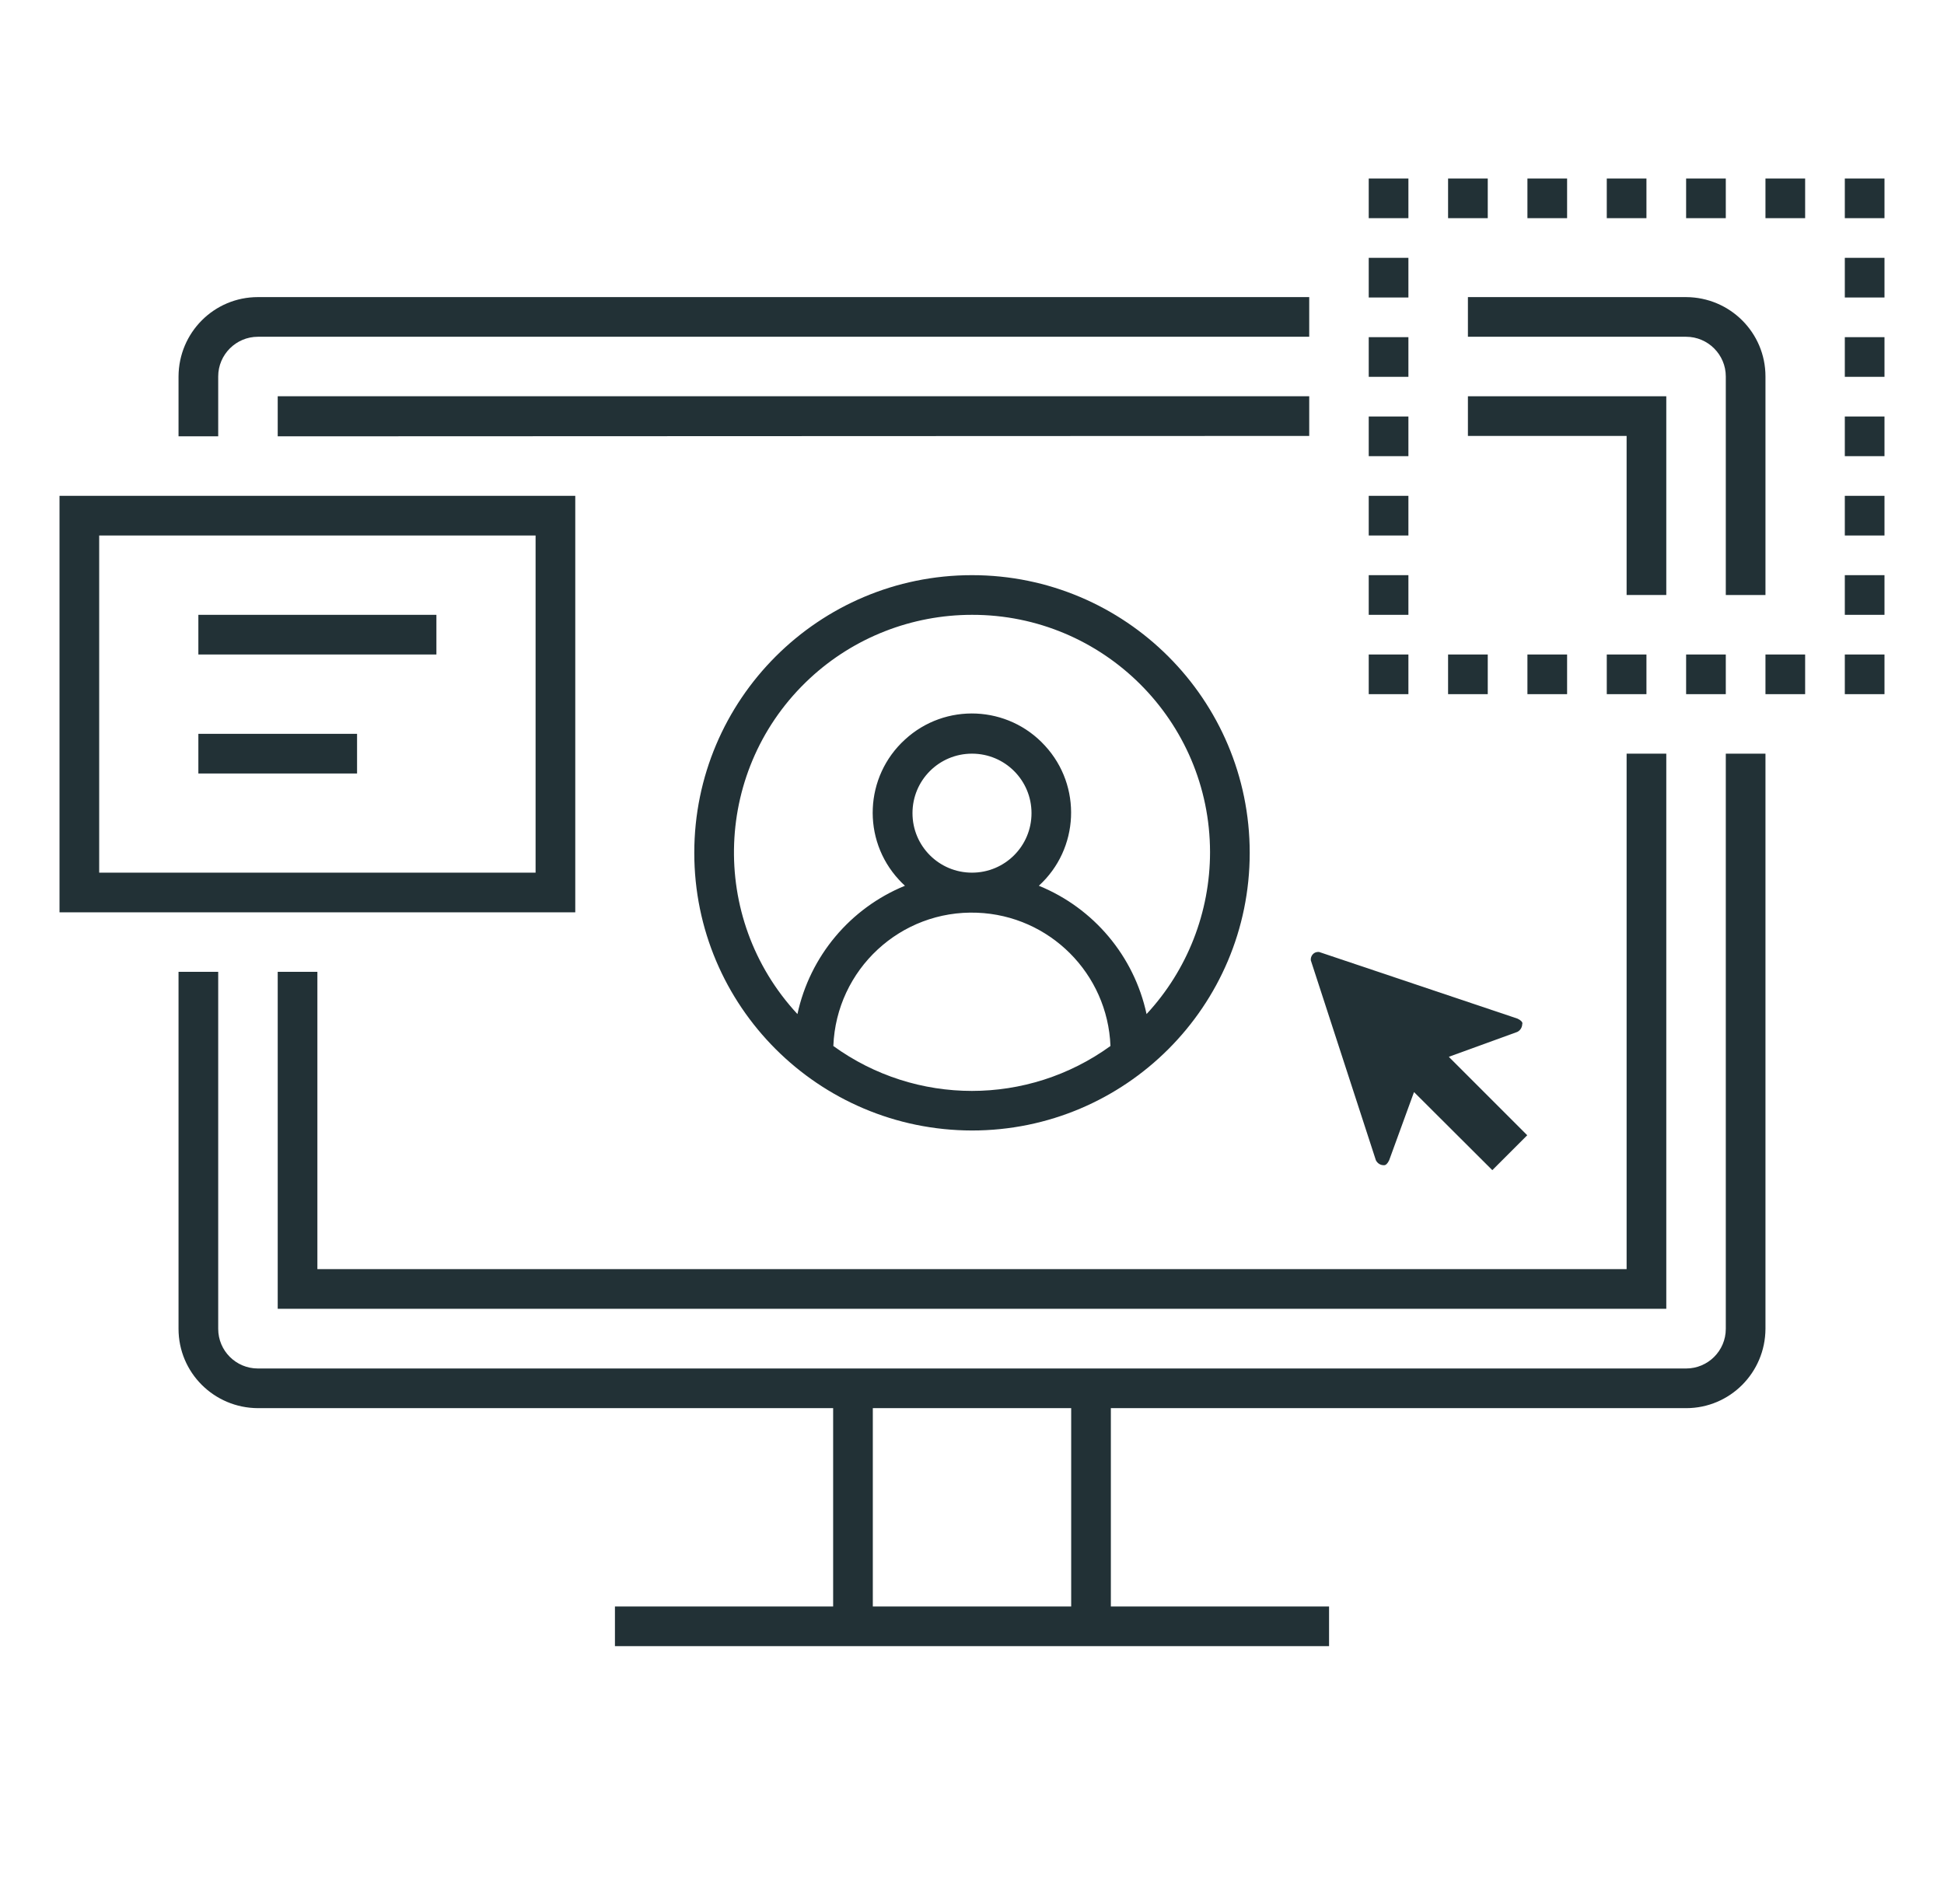
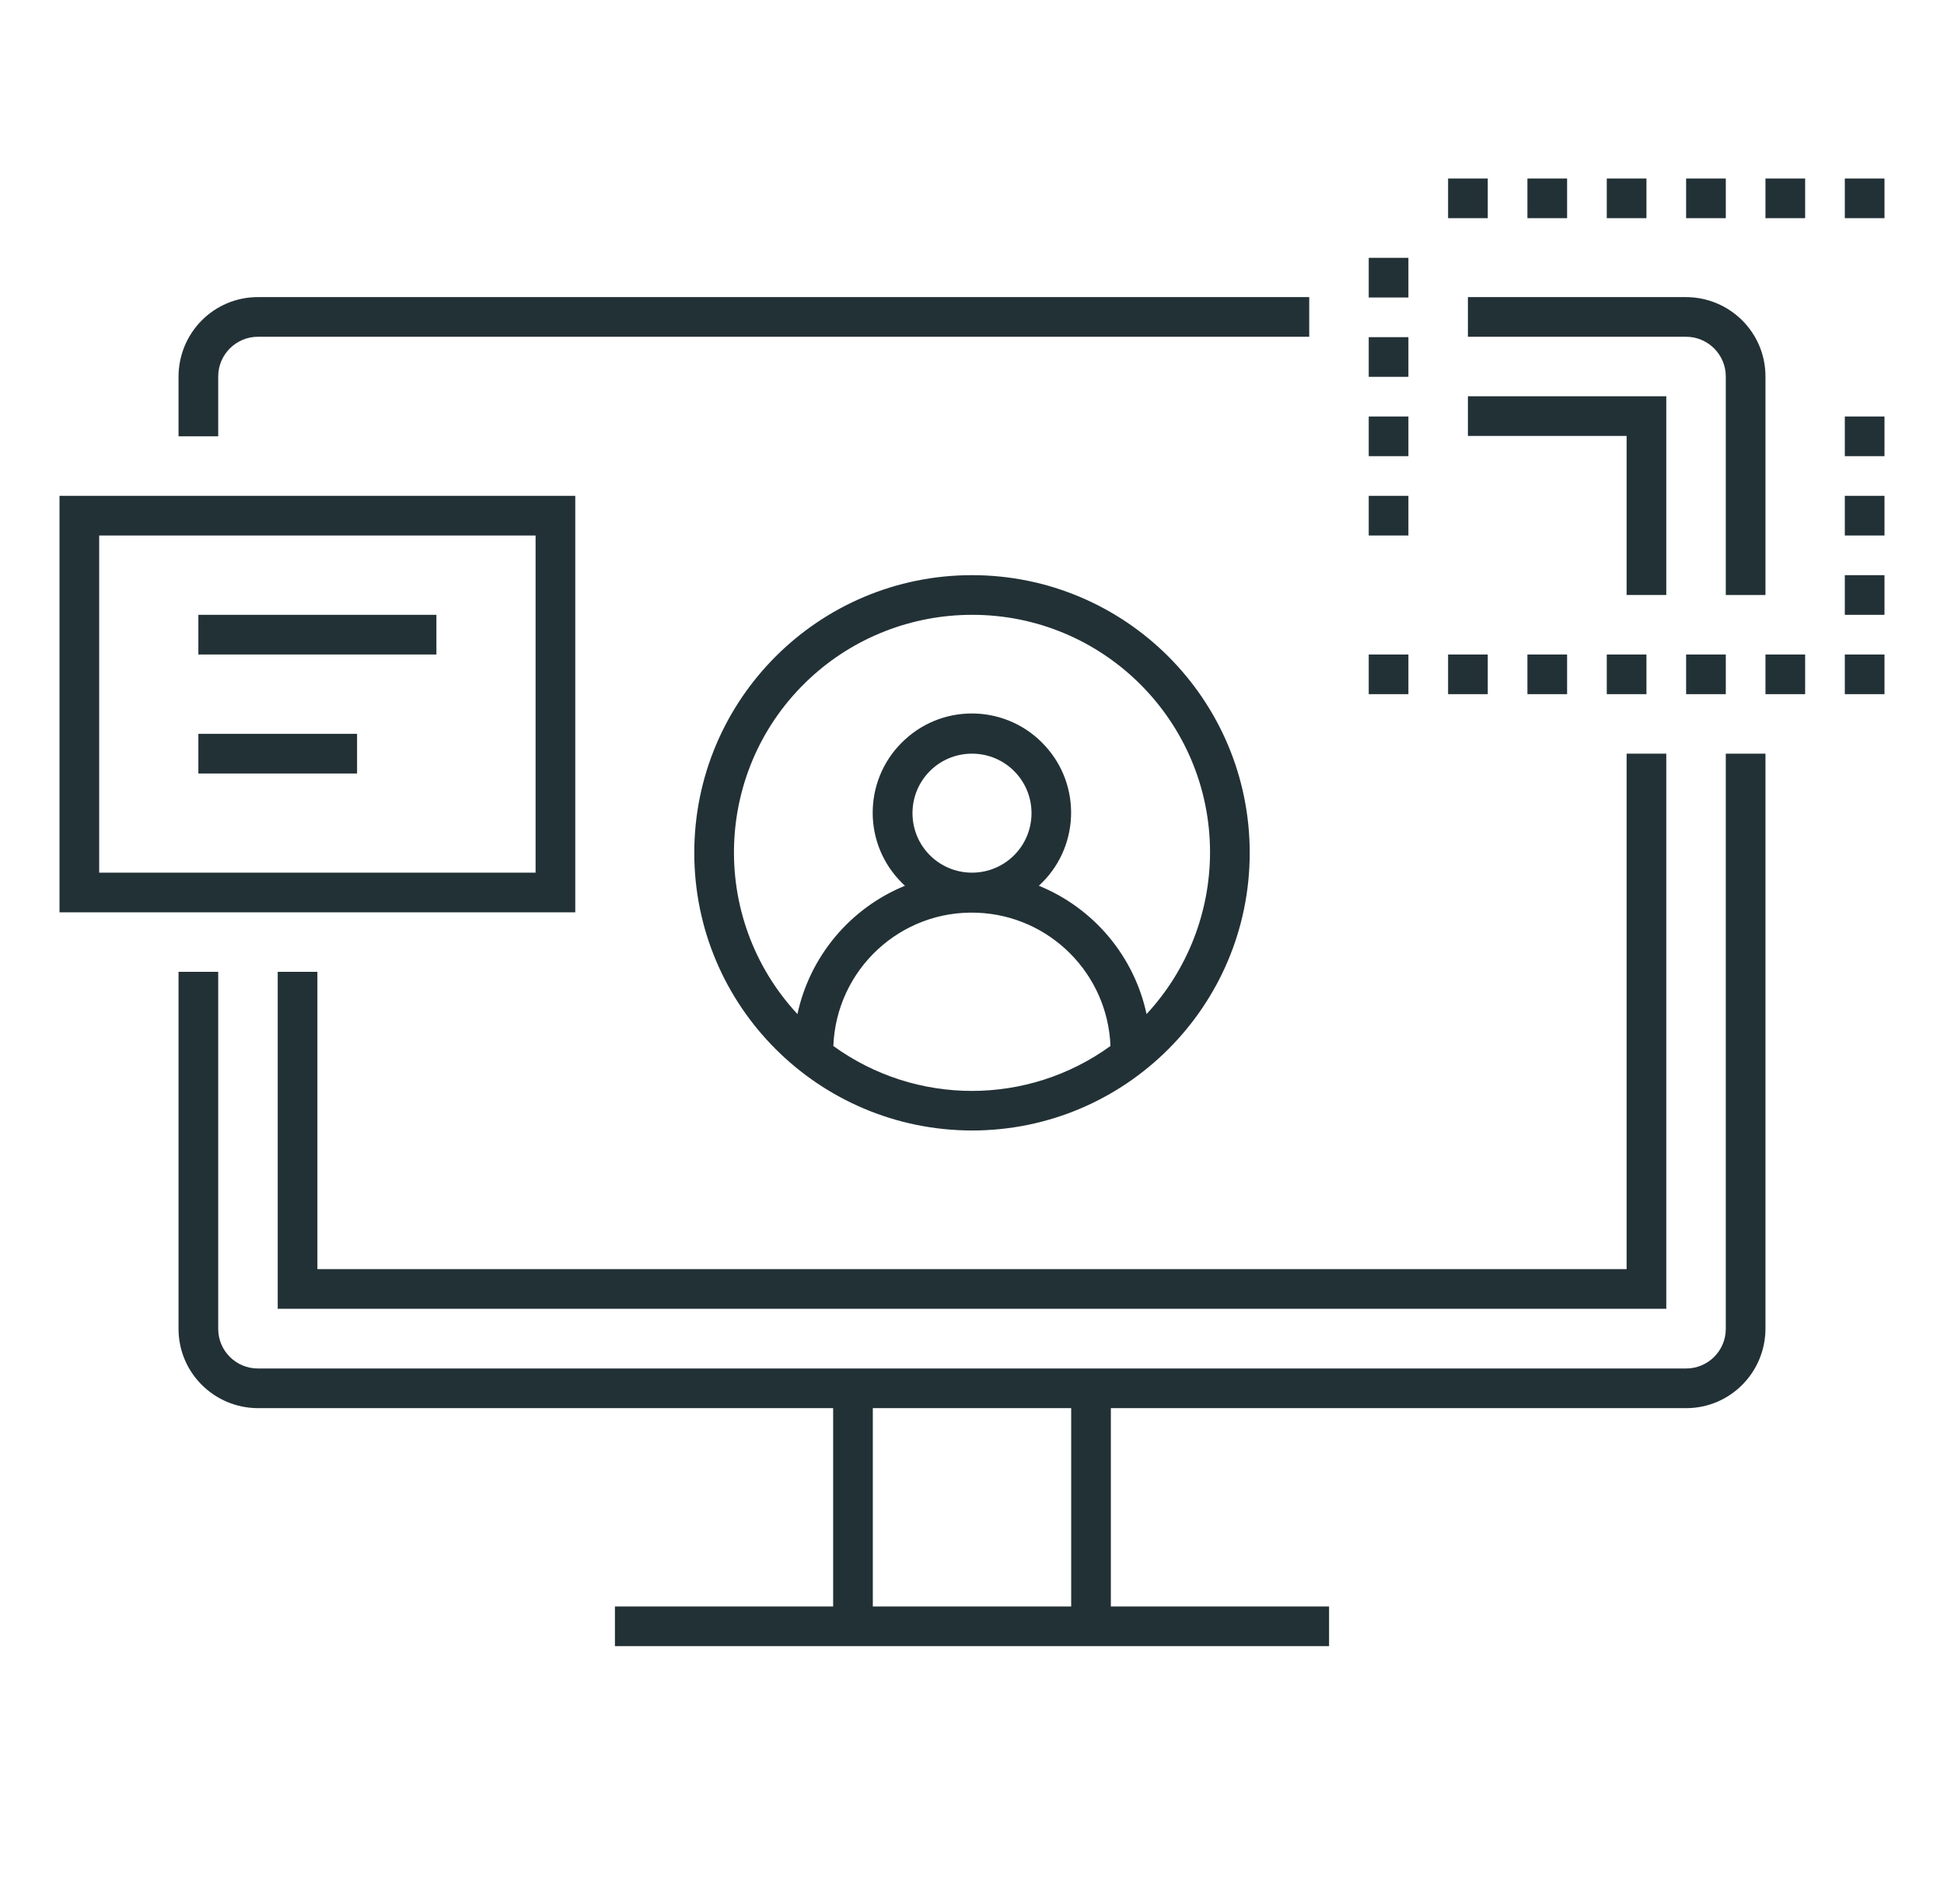
<svg xmlns="http://www.w3.org/2000/svg" id="Layer_1" viewBox="0 0 98 96">
  <defs>
    <style>      .st0 {        fill: #223136;      }    </style>
  </defs>
  <path class="st0" d="M93,33h2v2h-2v-2Z" />
  <path class="st0" d="M89,33h2v2h-2v-2Z" />
  <path class="st0" d="M77,33h2v2h-2v-2Z" />
  <path class="st0" d="M81,33h2v2h-2v-2Z" />
  <path class="st0" d="M73,33h2v2h-2v-2Z" />
  <path class="st0" d="M85,33h2v2h-2v-2Z" />
  <path class="st0" d="M69,33h2v2h-2v-2Z" />
  <path class="st0" d="M69,25h2v2h-2v-2Z" />
-   <path class="st0" d="M69,29h2v2h-2v-2Z" />
  <path class="st0" d="M69,13h2v2h-2v-2Z" />
  <path class="st0" d="M69,21h2v2h-2v-2Z" />
  <path class="st0" d="M69,17h2v2h-2v-2Z" />
-   <path class="st0" d="M69,9h2v2h-2v-2Z" />
  <path class="st0" d="M89,9h2v2h-2v-2Z" />
  <path class="st0" d="M81,9h2v2h-2v-2Z" />
  <path class="st0" d="M77,9h2v2h-2v-2Z" />
  <path class="st0" d="M73,9h2v2h-2v-2Z" />
  <path class="st0" d="M85,9h2v2h-2v-2Z" />
  <path class="st0" d="M93,9h2v2h-2v-2Z" />
-   <path class="st0" d="M93,17h2v2h-2v-2Z" />
  <path class="st0" d="M93,25h2v2h-2v-2Z" />
  <path class="st0" d="M93,21h2v2h-2v-2Z" />
  <path class="st0" d="M93,29h2v2h-2v-2Z" />
-   <path class="st0" d="M93,13h2v2h-2v-2Z" />
-   <path class="st0" d="M14,19.98v2.02l52-.02v-2H14Z" />
+   <path class="st0" d="M14,19.98v2.02v-2H14Z" />
  <path class="st0" d="M82,30h2v-10.02h-10v2h8v8.02Z" />
  <path class="st0" d="M14,49v16.99h70v-27.99h-2v25.99H16v-14.99h-2Z" />
  <path class="st0" d="M11,18.98c0-1.1.9-2,2-2h53v-2H13c-2.21,0-3.99,1.79-4,4v3.02h2v-3.02Z" />
  <path class="st0" d="M87,18.98v11.02h2v-11.02c0-2.21-1.79-3.99-4-4h-11v2h11c1.1,0,2,.9,2,2Z" />
  <path class="st0" d="M87,67c0,1.11-.9,2-2,2H13c-1.1,0-2-.89-2-2v-18h-2v18c0,2.21,1.79,3.99,4,4h29v10h-11v2h36v-2h-11v-10h29c2.21,0,3.99-1.79,4-4v-29h-2v29ZM54,81h-10v-10h10v10Z" />
  <path class="st0" d="M29,25H3v21h26v-21ZM27,44H5v-17h22v17Z" />
  <path class="st0" d="M10,31h12v2h-12v-2Z" />
  <path class="st0" d="M10,37h8v2h-8v-2Z" />
  <path class="st0" d="M49,57c7.73,0,14-6.27,14-14s-6.27-14-14-14-14,6.27-14,14c0,7.73,6.27,13.99,14,14ZM42.01,52.74c.15-3.86,3.39-6.87,7.25-6.72,3.65.14,6.58,3.07,6.72,6.72-4.17,3.02-9.8,3.02-13.97,0ZM46,41c0-1.66,1.34-3,3-3s3,1.34,3,3-1.34,3-3,3-3-1.34-3-3ZM49,31c6.62-.01,11.99,5.35,12,11.96,0,3.03-1.14,5.95-3.2,8.17-.63-2.92-2.66-5.34-5.43-6.47,2.04-1.86,2.18-5.03.31-7.06-1.86-2.04-5.03-2.18-7.06-.31-2.04,1.86-2.18,5.03-.31,7.06.1.11.2.21.31.31-2.76,1.13-4.79,3.55-5.42,6.47-4.5-4.85-4.22-12.43.63-16.93,2.22-2.06,5.14-3.2,8.17-3.2Z" />
-   <path class="st0" d="M76.75,51.61c0-.08-.08-.17-.25-.25l-10-3.36h-.08c-.18.01-.32.16-.34.34v.08l3.28,10.08c.08.16.24.26.42.25.08,0,.17-.08.25-.25l1.25-3.43s.01,0,.01,0t0,0l3.94,3.93,1.76-1.76-3.94-3.94s0-.01,0-.02t0,0l3.44-1.25c.16-.08.25-.24.25-.42Z" />
</svg>